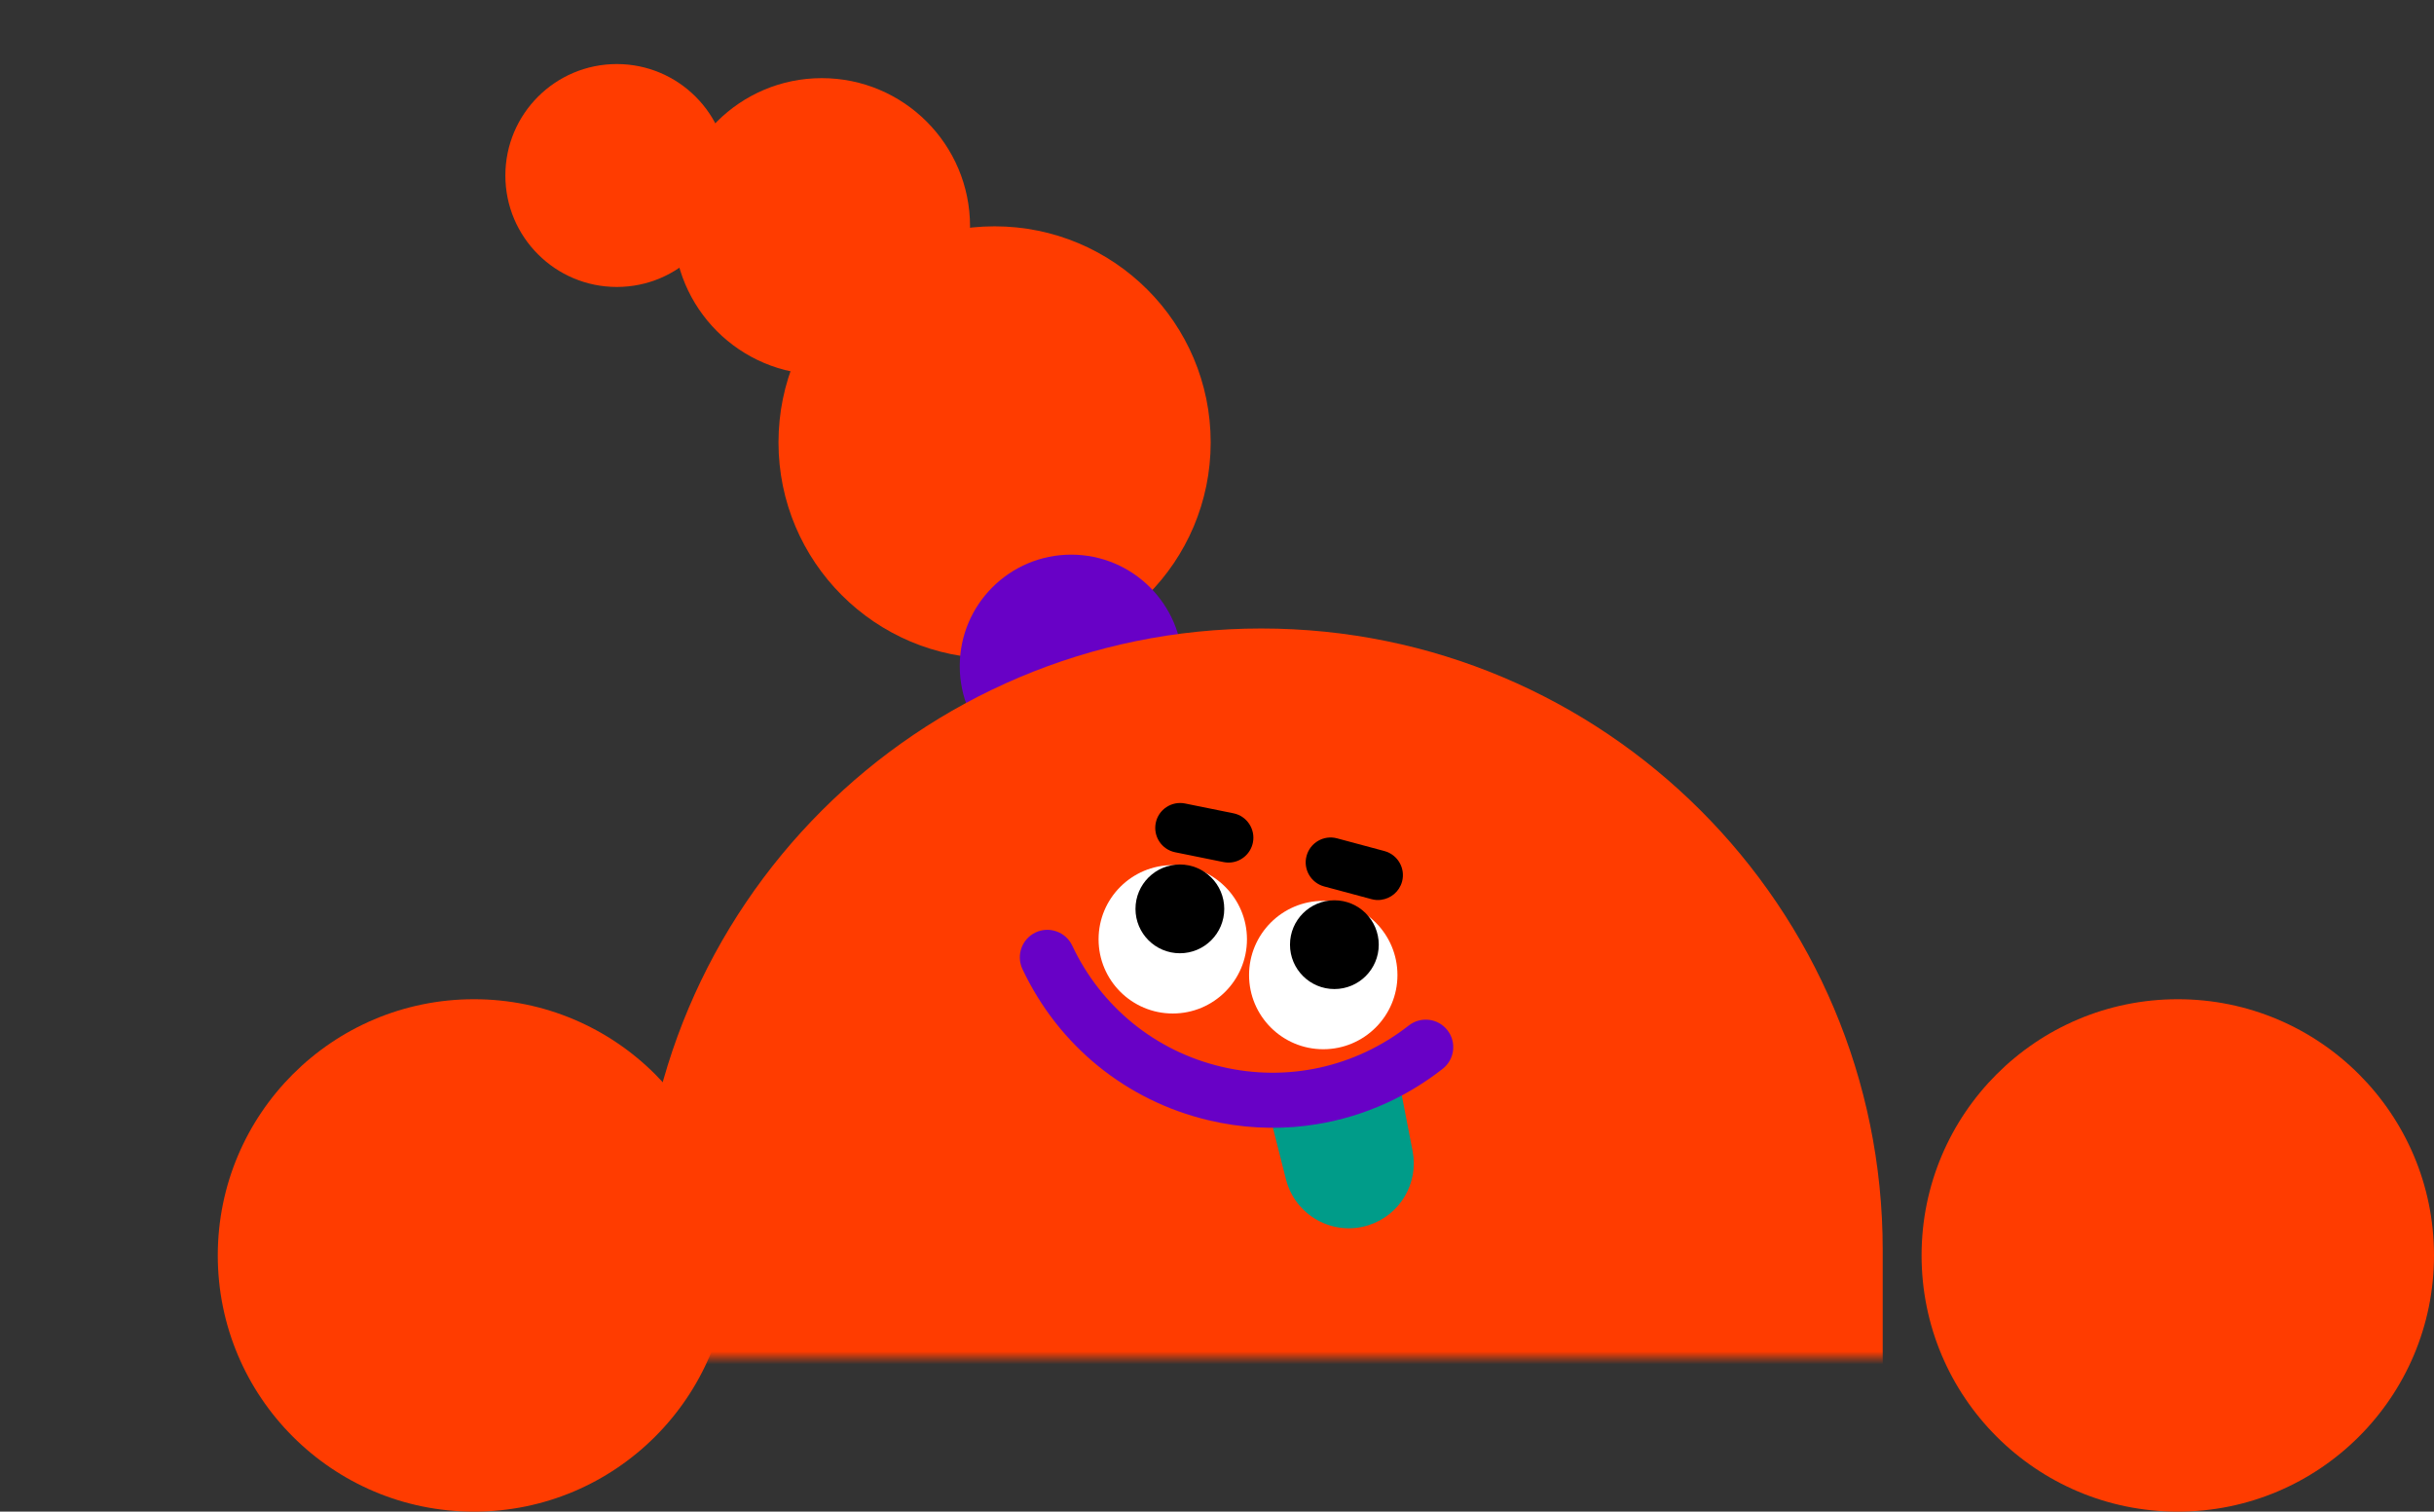
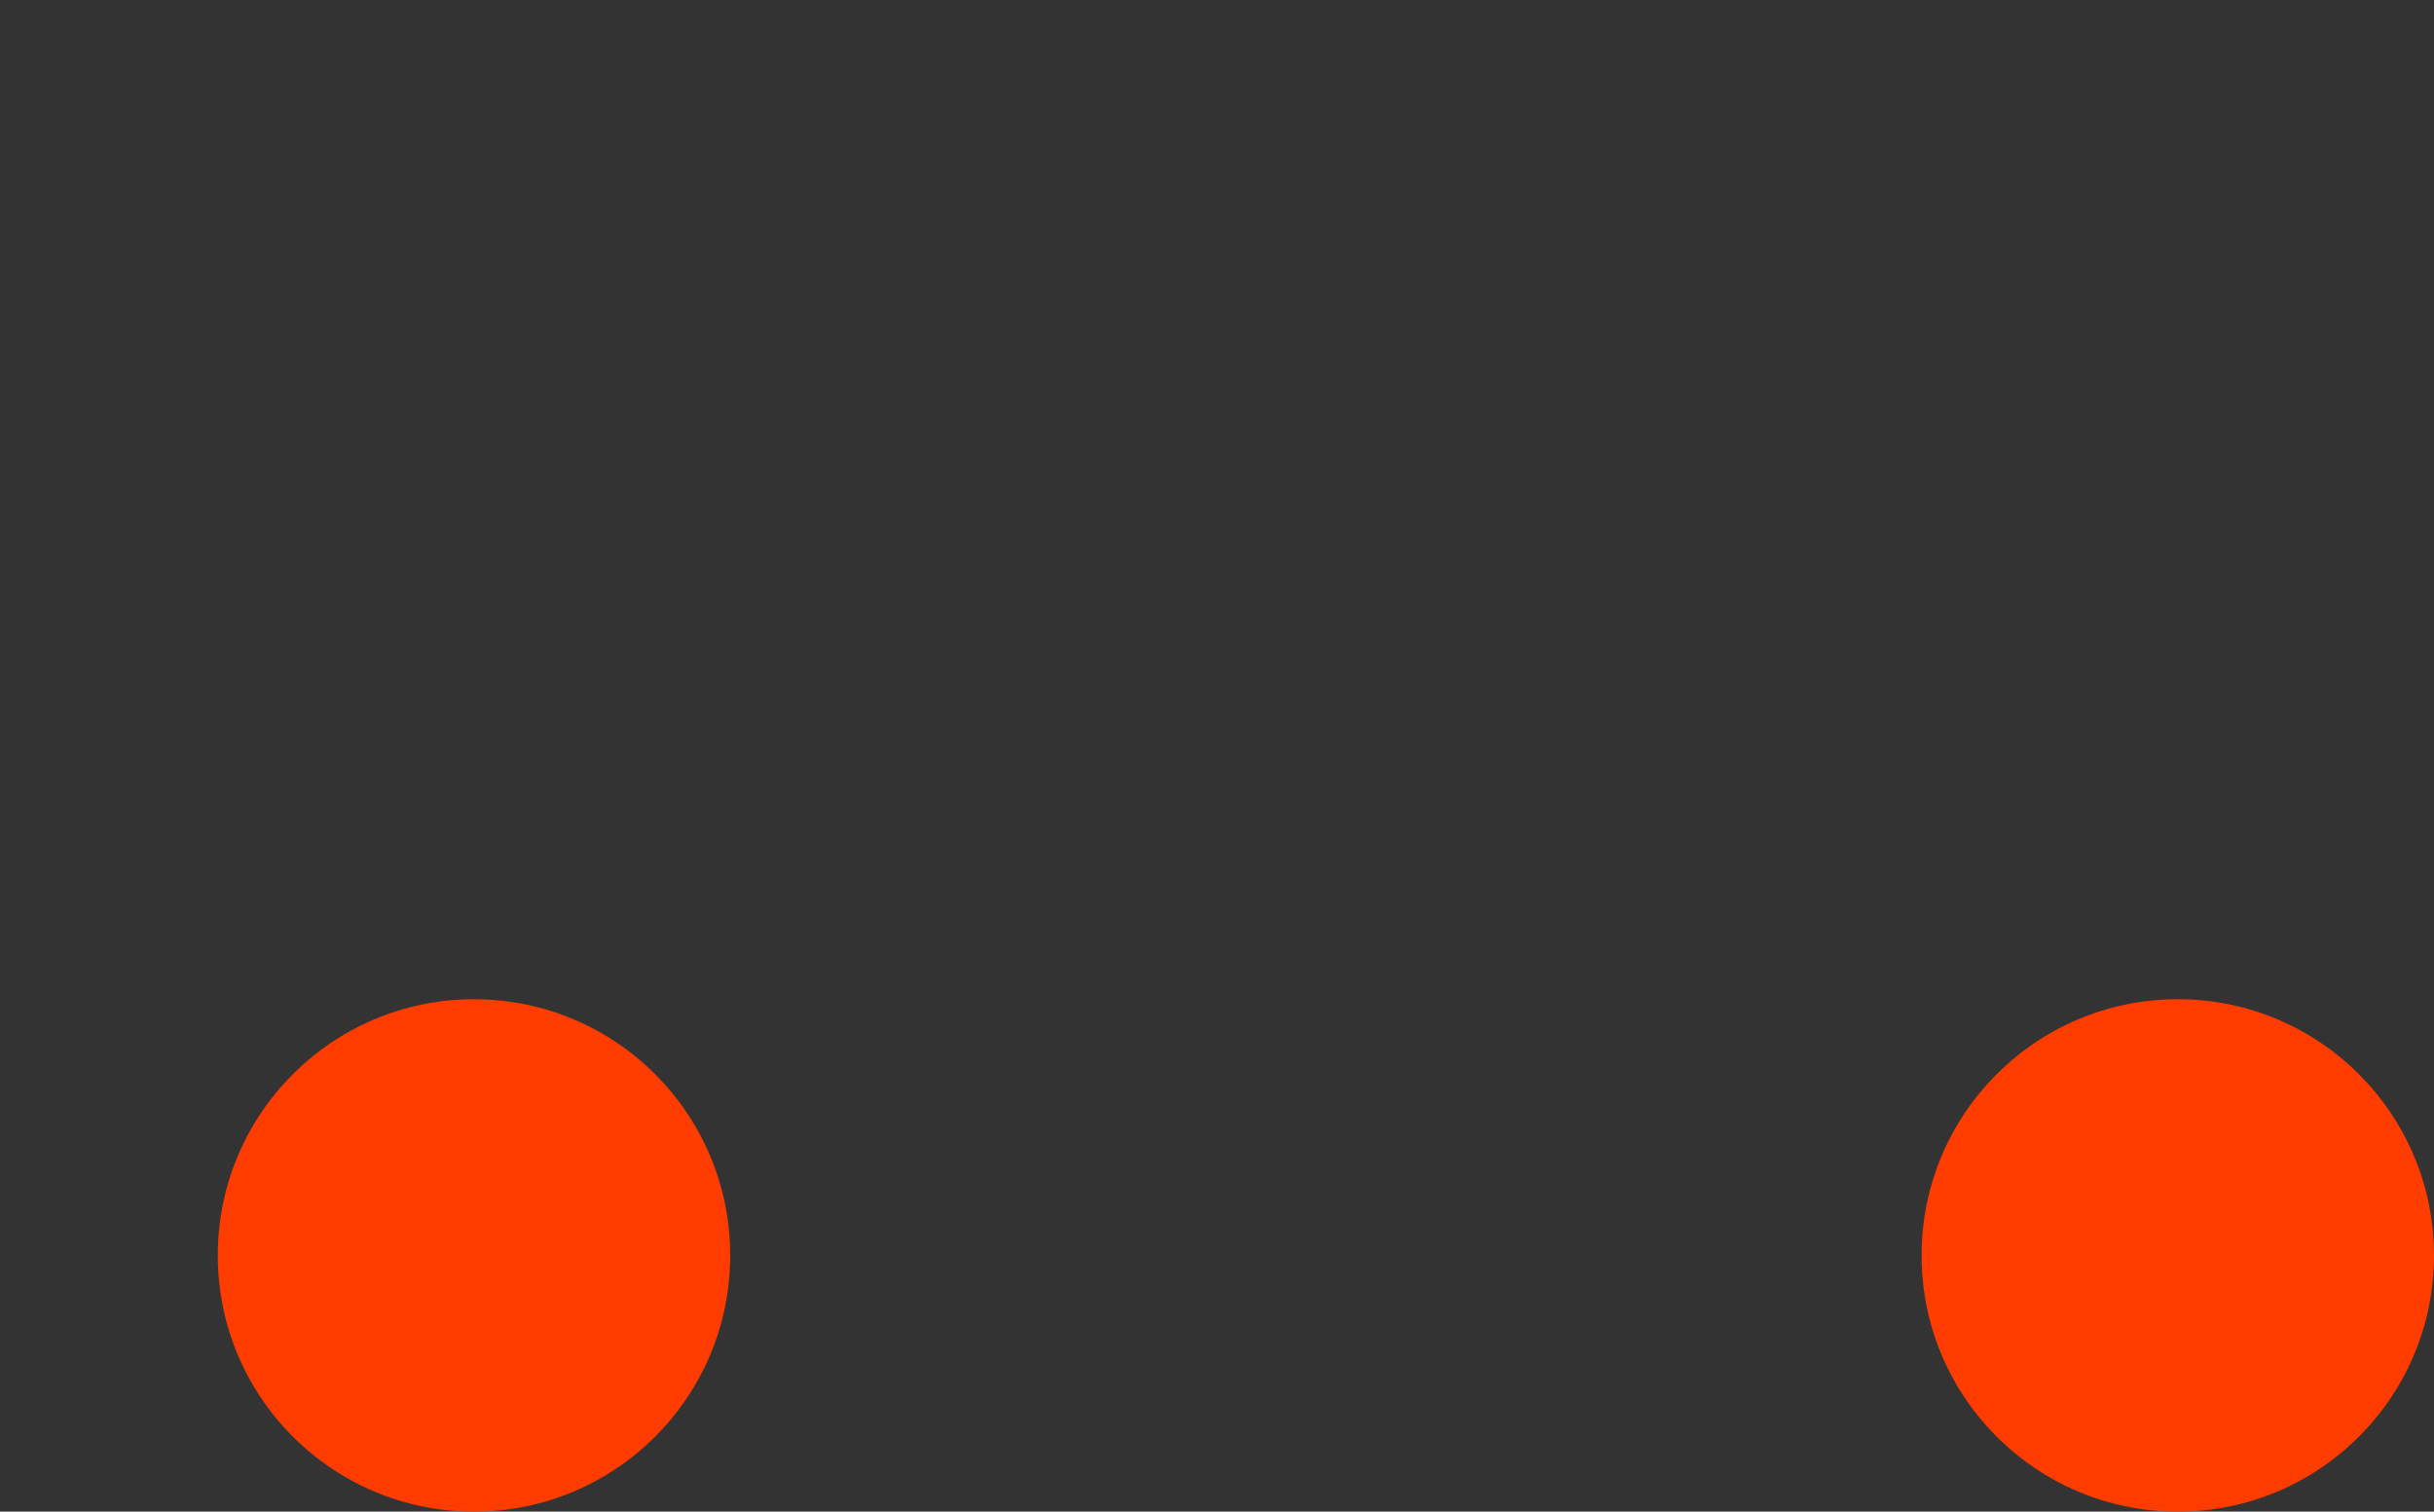
<svg xmlns="http://www.w3.org/2000/svg" width="190" height="118" viewBox="0 0 190 118" fill="none">
  <rect x="0" y="0" width="190" height="118" fill="#333333" stroke="none" />
  <mask id="mask0_13776_70013" style="mask-type:alpha" maskUnits="userSpaceOnUse" x="0" y="0" width="188" height="106">
-     <rect x="0.5" width="187" height="106" fill="#D9D9D9" />
-   </mask>
+     </mask>
  <g mask="url(#mask0_13776_70013)">
    <path d="M77.639 51.403C86.955 51.403 94.507 43.851 94.507 34.535C94.507 25.219 86.955 17.667 77.639 17.667C68.323 17.667 60.77 25.219 60.77 34.535C60.77 43.851 68.323 51.403 77.639 51.403Z" fill="#FF3C00" />
-     <path d="M48.149 22.4C52.954 22.4 56.849 18.505 56.849 13.7C56.849 8.895 52.954 5 48.149 5C43.344 5 39.449 8.895 39.449 13.7C39.449 18.505 43.344 22.4 48.149 22.4Z" fill="#FF3C00" />
    <path d="M83.619 60.697C88.424 60.697 92.319 56.801 92.319 51.997C92.319 47.192 88.424 43.297 83.619 43.297C78.814 43.297 74.919 47.192 74.919 51.997C74.919 56.801 78.814 60.697 83.619 60.697Z" fill="#6801C6" />
    <path d="M64.15 29.243C70.541 29.243 75.722 24.062 75.722 17.671C75.722 11.281 70.541 6.1 64.15 6.1C57.76 6.1 52.579 11.281 52.579 17.671C52.579 24.062 57.76 29.243 64.15 29.243Z" fill="#FF3C00" />
    <path d="M146.966 134.304V97.57C146.966 70.779 125.247 49.06 98.456 49.06C71.665 49.06 49.946 70.779 49.946 97.57V134.304C49.946 143.176 48.387 151.978 45.344 160.31L42.71 167.513C37.925 180.61 35.475 194.443 35.475 208.39C35.475 220.686 45.443 230.654 57.738 230.654H139.174C151.469 230.654 161.437 220.686 161.437 208.39V207.184C161.437 194.038 159.13 180.994 154.615 168.646L151.567 160.31C148.524 151.978 146.966 143.176 146.966 134.304Z" fill="#FF3C00" />
    <path d="M98.987 86.534L100.382 92.056C101.098 94.883 104.039 96.523 106.82 95.644C109.274 94.866 110.759 92.375 110.268 89.848L108.939 82.996" fill="#009C89" />
-     <path d="M101.965 87.876C99.454 88.187 96.877 88.052 94.337 87.447C87.919 85.925 82.627 81.622 79.813 75.647C79.309 74.575 79.768 73.295 80.839 72.787C81.911 72.284 83.191 72.742 83.698 73.814C85.952 78.6 90.189 82.044 95.331 83.266C100.468 84.485 105.806 83.316 109.97 80.052C110.902 79.32 112.252 79.483 112.984 80.416C113.716 81.348 113.553 82.698 112.62 83.43C109.479 85.892 105.806 87.402 101.973 87.872L101.965 87.876Z" fill="#6801C6" />
    <path d="M91.548 79.115C94.746 79.115 97.339 76.522 97.339 73.323C97.339 70.124 94.746 67.531 91.548 67.531C88.349 67.531 85.756 70.124 85.756 73.323C85.756 76.522 88.349 79.115 91.548 79.115Z" fill="white" />
-     <path d="M103.295 81.904C106.493 81.904 109.086 79.311 109.086 76.113C109.086 72.914 106.493 70.321 103.295 70.321C100.096 70.321 97.503 72.914 97.503 76.113C97.503 79.311 100.096 81.904 103.295 81.904Z" fill="white" />
    <path d="M92.101 74.412C94.014 74.412 95.566 72.861 95.566 70.948C95.566 69.034 94.014 67.483 92.101 67.483C90.188 67.483 88.637 69.034 88.637 70.948C88.637 72.861 90.188 74.412 92.101 74.412Z" fill="black" />
-     <path d="M104.163 77.206C106.076 77.206 107.627 75.655 107.627 73.742C107.627 71.828 106.076 70.277 104.163 70.277C102.249 70.277 100.698 71.828 100.698 73.742C100.698 75.655 102.249 77.206 104.163 77.206Z" fill="black" />
-     <path d="M107.806 70.243C107.565 70.272 107.315 70.26 107.066 70.19L103.364 69.196C102.329 68.918 101.711 67.85 101.99 66.816C102.268 65.781 103.335 65.163 104.37 65.441L108.072 66.435C109.107 66.713 109.724 67.781 109.446 68.816C109.233 69.601 108.571 70.145 107.806 70.239V70.243Z" fill="black" />
+     <path d="M107.806 70.243C107.565 70.272 107.315 70.26 107.066 70.19L103.364 69.196C102.329 68.918 101.711 67.85 101.99 66.816C102.268 65.781 103.335 65.163 104.37 65.441C109.107 66.713 109.724 67.781 109.446 68.816C109.233 69.601 108.571 70.145 107.806 70.239V70.243Z" fill="black" />
    <path d="M96.136 67.319C95.932 67.343 95.723 67.335 95.51 67.294L91.735 66.529C90.684 66.317 90.005 65.29 90.218 64.239C90.43 63.188 91.457 62.509 92.508 62.721L96.284 63.486C97.335 63.699 98.014 64.726 97.801 65.777C97.629 66.615 96.942 67.221 96.136 67.319Z" fill="black" />
  </g>
  <circle cx="37" cy="98" r="20" fill="#FF3C00" />
  <circle cx="170" cy="98" r="20" fill="#FF3C00" />
</svg>